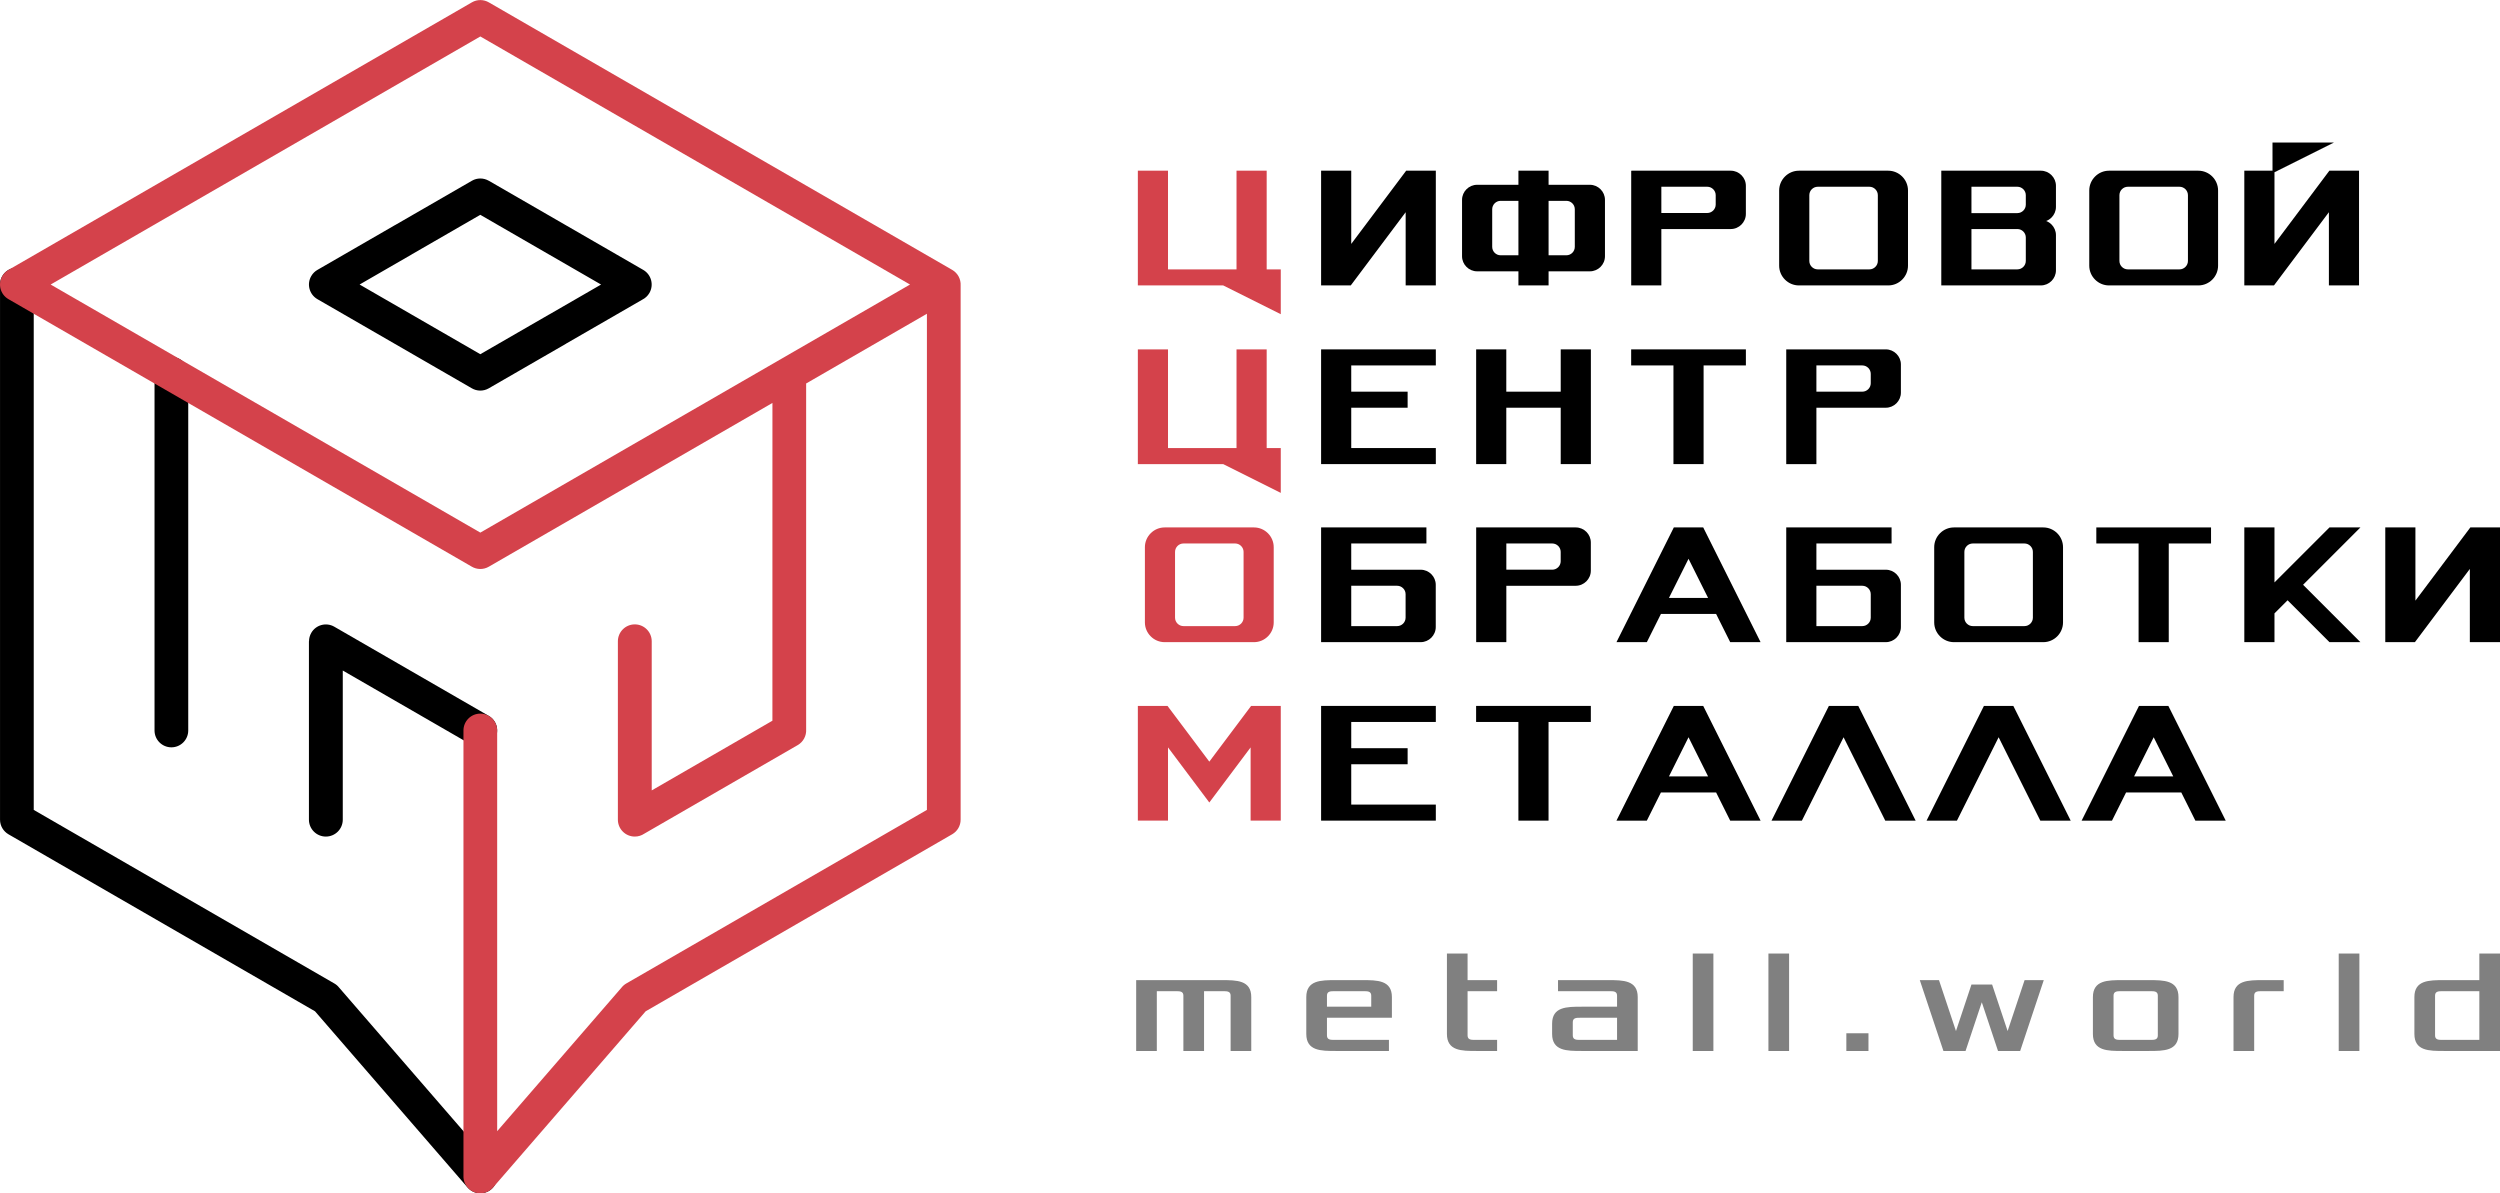
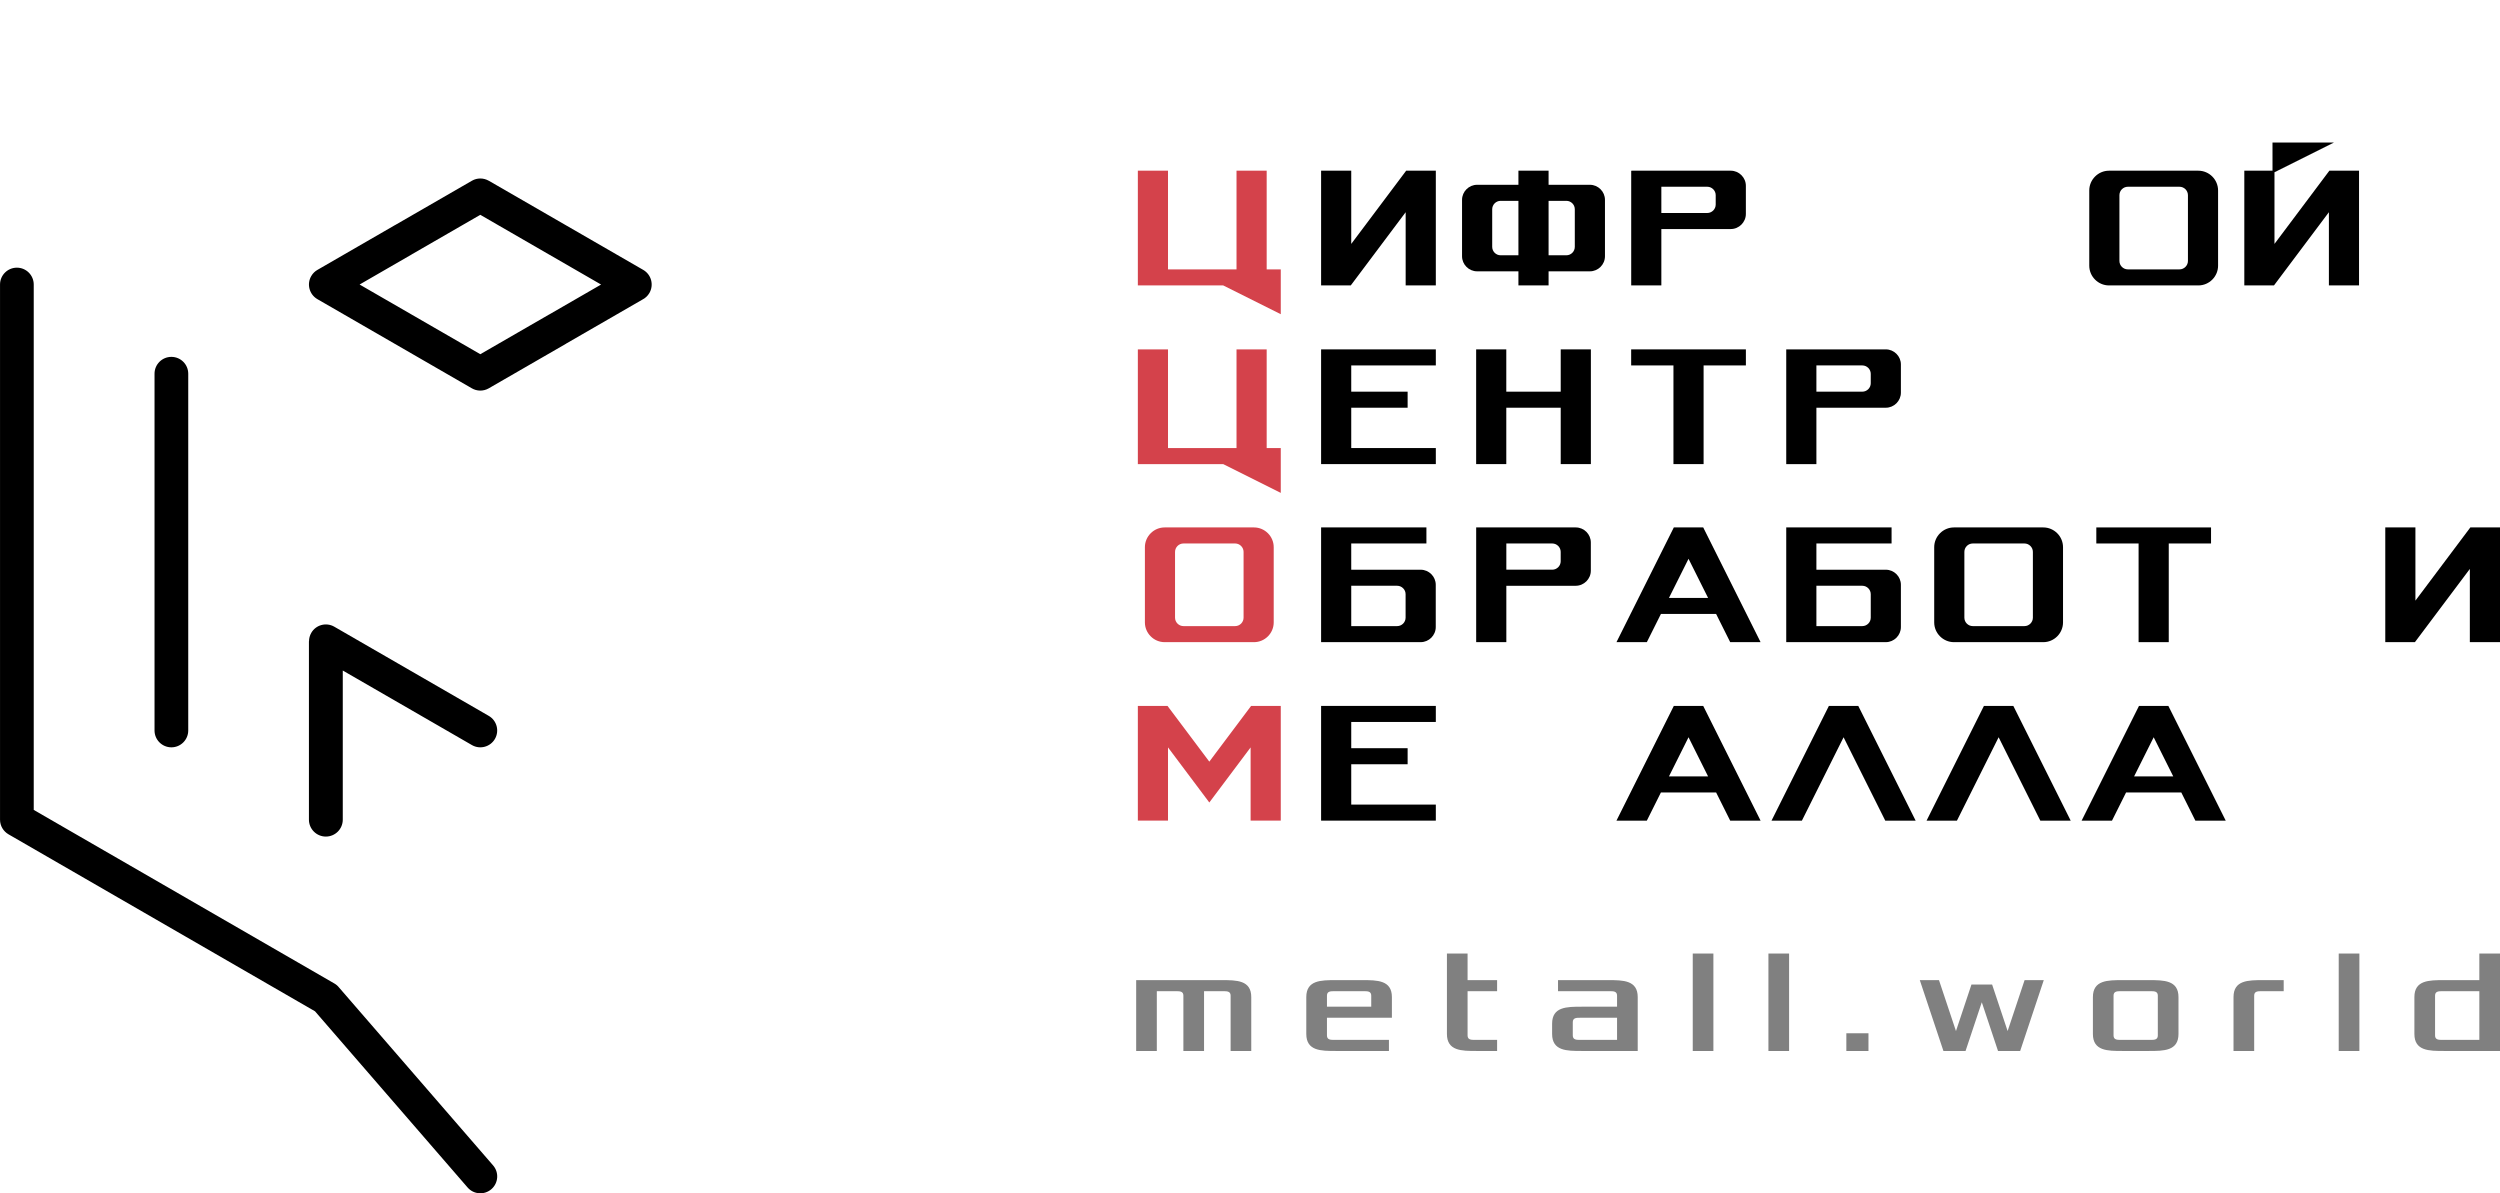
<svg xmlns="http://www.w3.org/2000/svg" xml:space="preserve" width="1148px" height="548px" version="1.1" style="shape-rendering:geometricPrecision; text-rendering:geometricPrecision; image-rendering:optimizeQuality; fill-rule:evenodd; clip-rule:evenodd" viewBox="0 0 1148 547.93">
  <defs>
    <style type="text/css">
   
    .fil1 {fill:black}
    .fil2 {fill:#D4424B}
    .fil3 {fill:black;fill-rule:nonzero}
    .fil0 {fill:gray;fill-rule:nonzero}
    .fil4 {fill:#D4424B;fill-rule:nonzero}
   
  </style>
  </defs>
  <g id="Слой_x0020_1">
    <path class="fil0" d="M521.73 482.57l9.48 0 0 -27.45 8.81 0c1.7,0 3.39,0 3.39,2.03l0 25.42 9.49 0 0 -27.45 8.81 0c1.69,0 3.39,0 3.39,2.03l0 25.42 9.48 0 0 -24.74c0,-7.79 -6.77,-7.79 -13.55,-7.79l-39.3 0 0 32.53zm78.12 -7.8c0,7.8 6.78,7.8 13.55,7.8l24.4 0 0 -5.09 -25.07 0c-1.7,0 -3.39,0 -3.39,-2.03l0 -8.13 29.82 0 0 -9.49c0,-7.79 -6.78,-7.79 -13.56,-7.79l-12.2 0c-6.77,0 -13.55,0 -13.55,7.79l0 16.94zm9.49 -12.53l0 -5.09c0,-2.03 1.69,-2.03 3.39,-2.03l13.55 0c1.69,0 3.39,0 3.39,2.03l0 5.09 -20.33 0zm55.09 12.53c0,7.8 6.77,7.8 13.55,7.8l9.49 0 0 -5.09 -10.17 0c-1.69,0 -3.39,0 -3.39,-2.03l0 -20.33 13.56 0 0 -5.08 -13.56 0 0 -12.2 -9.48 0 0 36.93zm48.3 0c0,7.8 6.78,7.8 13.56,7.8l25.75 0 0 -24.74c0,-7.79 -6.78,-7.79 -13.55,-7.79l-23.05 0 0 5.08 23.72 0c1.7,0 3.39,0 3.39,2.03l0 5.09 -16.26 0c-6.78,0 -13.56,0 -13.56,7.79l0 4.74zm9.49 0.68l0 -6.1c0,-2.03 1.7,-2.03 3.39,-2.03l16.94 0 0 10.16 -16.94 0c-1.69,0 -3.39,0 -3.39,-2.03zm55.09 7.12l9.48 0 0 -44.73 -9.48 0 0 44.73zm34.75 0l9.49 0 0 -44.73 -9.49 0 0 44.73zm35.78 0l10.16 0 0 -8.14 -10.16 0 0 8.14zm33.73 -32.53l10.85 32.53 10.16 0 7.46 -22.37 7.45 22.37 10.17 0 10.84 -32.53 -8.81 0 -7.79 23.38 -7.12 -21.35 -9.49 0 -7.11 21.35 -7.8 -23.38 -8.81 0zm79.49 24.73c0,7.8 6.77,7.8 13.55,7.8l12.2 0c6.77,0 13.55,0 13.55,-7.8l0 -16.94c0,-7.79 -6.78,-7.79 -13.55,-7.79l-12.2 0c-6.78,0 -13.55,0 -13.55,7.79l0 16.94zm9.48 0.68l0 -18.3c0,-2.03 1.7,-2.03 3.39,-2.03l13.56 0c1.69,0 3.38,0 3.38,2.03l0 18.3c0,2.03 -1.69,2.03 -3.38,2.03l-13.56 0c-1.69,0 -3.39,0 -3.39,-2.03zm55.09 7.12l9.49 0 0 -25.42c0,-2.03 1.69,-2.03 3.38,-2.03l10.17 0 0 -5.08 -9.49 0c-6.77,0 -13.55,0 -13.55,7.79l0 24.74zm48.31 0l9.49 0 0 -44.73 -9.49 0 0 44.73zm34.75 -7.8c0,7.8 6.78,7.8 13.56,7.8l25.75 0 0 -44.73 -9.49 0 0 12.2 -16.26 0c-6.78,0 -13.56,0 -13.56,7.79l0 16.94zm9.49 0.68l0 -18.3c0,-2.03 1.7,-2.03 3.39,-2.03l16.94 0 0 22.36 -16.94 0c-1.69,0 -3.39,0 -3.39,-2.03z" />
    <polygon class="fil1" points="645.93,78.35 659.33,78.35 659.33,131.03 645.48,131.03 645.48,97.41 620.27,131.03 606.65,131.03 606.65,78.35 620.49,78.35 620.49,111.97 645.71,78.35 " />
    <path class="fil1" d="M1043.54 78.35l-0.01 -12.94c9.42,-0.02 18.83,0 28.24,0l-27.33 13.66 0 32.9 25.21 -33.62 13.62 0 0 52.68 -13.84 0 0 -33.62 -25.22 33.62 -13.62 0 0 -52.68 12.95 0z" />
    <polygon class="fil1" points="716.68,187.19 691.69,187.19 691.69,213.08 677.85,213.08 677.85,160.4 691.69,160.4 691.69,179.82 716.68,179.82 716.68,160.4 730.53,160.4 730.53,213.08 716.68,213.08 " />
    <polygon class="fil1" points="646.38,180.27 646.38,187.19 620.49,187.19 620.49,205.71 659.33,205.71 659.33,213.08 606.65,213.08 606.65,160.4 659.33,160.4 659.33,167.77 620.49,167.77 620.49,179.82 646.38,179.82 " />
    <polygon class="fil1" points="801.71,160.85 801.71,167.77 782.29,167.77 782.29,213.08 768.45,213.08 768.45,167.77 749.03,167.77 749.03,160.4 801.71,160.4 " />
    <polygon class="fil1" points="1015.31,242.61 1015.31,249.53 995.89,249.53 995.89,294.84 982.04,294.84 982.04,249.53 962.63,249.53 962.63,242.16 1015.31,242.16 " />
    <polygon class="fil2" points="522.95,324.12 536.12,324.12 555.32,349.71 574.51,324.12 588.13,324.12 588.13,376.8 574.28,376.8 574.28,343.18 555.32,368.47 536.35,343.17 536.35,376.8 522.5,376.8 522.5,324.12 " />
    <polygon class="fil1" points="646.38,343.98 646.38,350.91 620.49,350.91 620.49,369.43 659.33,369.43 659.33,376.8 606.65,376.8 606.65,324.12 659.33,324.12 659.33,331.49 620.49,331.49 620.49,343.54 646.38,343.54 " />
-     <polygon class="fil1" points="730.51,324.57 730.51,331.49 711.09,331.49 711.09,376.8 697.25,376.8 697.25,331.49 677.83,331.49 677.83,324.12 730.51,324.12 " />
    <path class="fil1" d="M697.71 78.35l13.4 0 0 6.47 18.97 0c1.9,0 3.63,0.78 4.88,2.04 1.26,1.25 2.04,2.98 2.04,4.89l0 25.89c0,1.9 -0.78,3.63 -2.03,4.88 -1.26,1.26 -2.99,2.04 -4.89,2.04l-18.97 0 0 6.47 -13.85 0 0 -6.47 -18.96 0c-1.91,0 -3.64,-0.78 -4.89,-2.04 -1.26,-1.25 -2.04,-2.98 -2.04,-4.88l0 -25.89c0,-1.91 0.78,-3.64 2.04,-4.89 1.25,-1.26 2.98,-2.04 4.89,-2.04l18.96 0 0 -6.47 0.45 0zm13.4 13.84l0 25 8.18 0c1.06,0 2.03,-0.44 2.73,-1.14 0.7,-0.7 1.13,-1.67 1.13,-2.73l0 -17.26c0,-1.06 -0.43,-2.03 -1.13,-2.73 -0.7,-0.7 -1.67,-1.14 -2.73,-1.14l-8.18 0zm-13.85 25l0 -25 -8.18 0c-1.06,0 -2.03,0.44 -2.73,1.14 -0.7,0.7 -1.13,1.67 -1.13,2.73l0 17.26c0,1.06 0.43,2.03 1.13,2.73 0.7,0.7 1.67,1.14 2.73,1.14l8.18 0z" />
    <path class="fil1" d="M620.04 294.84l-13.39 0 0 -52.68 48.36 0 0 7.37 -34.52 0 0 12.05 31.89 0c1.89,0 3.62,0.78 4.88,2.03 1.26,1.26 2.04,3 2.04,4.89l0 19.42c0,1.89 -0.79,3.62 -2.04,4.88 -1.26,1.26 -2.99,2.04 -4.88,2.04l-32.34 0zm0.45 -25.89l0 18.52 21.1 0c1.05,0 2.02,-0.44 2.72,-1.14 0.7,-0.7 1.14,-1.67 1.14,-2.73l0 -10.78c0,-1.06 -0.43,-2.03 -1.14,-2.73 -0.7,-0.7 -1.66,-1.14 -2.72,-1.14l-21.1 0z" />
-     <polygon class="fil1" points="1031.04,242.16 1044.44,242.16 1044.44,267.41 1069.69,242.16 1083.9,242.16 1057.57,268.5 1083.9,294.84 1069.69,294.84 1050.46,275.61 1044.44,281.63 1044.44,294.84 1030.59,294.84 1030.59,242.16 " />
    <polygon class="fil1" points="1134.6,242.16 1148,242.16 1148,294.84 1134.15,294.84 1134.15,261.22 1108.93,294.84 1095.32,294.84 1095.32,242.16 1109.16,242.16 1109.16,275.78 1134.38,242.16 " />
    <path class="fil1" d="M833.64 294.84l-13.4 0 0 -52.68 48.37 0 0 7.37 -34.52 0 0 12.05 31.88 0c1.9,0 3.63,0.78 4.88,2.03 1.26,1.26 2.04,3 2.04,4.89l0 19.42c0,1.89 -0.78,3.62 -2.04,4.88 -1.25,1.26 -2.99,2.04 -4.88,2.04l-32.33 0zm0.45 -25.89l0 18.52 21.1 0c1.05,0 2.02,-0.44 2.72,-1.14 0.7,-0.7 1.14,-1.67 1.14,-2.73l0 -10.78c0,-1.06 -0.44,-2.03 -1.14,-2.73 -0.7,-0.7 -1.67,-1.14 -2.72,-1.14l-21.1 0z" />
-     <path class="fil1" d="M826.07 78.35l41 0c2.49,0 4.76,1.02 6.41,2.67 1.64,1.64 2.67,3.92 2.67,6.41l0 34.52c0,2.5 -1.03,4.77 -2.67,6.41 -1.65,1.65 -3.92,2.67 -6.41,2.67l-41 0c-2.49,0 -4.77,-1.02 -6.41,-2.67 -1.64,-1.64 -2.67,-3.91 -2.67,-6.41l0 -34.52c0,-2.49 1.03,-4.77 2.67,-6.41 1.64,-1.65 3.92,-2.67 6.41,-2.67zm32.37 7.37l-23.74 0c-1.06,0 -2.03,0.44 -2.73,1.14 -0.7,0.7 -1.13,1.66 -1.13,2.73l0 30.2c0,1.07 0.43,2.03 1.13,2.73 0.7,0.7 1.67,1.14 2.73,1.14l23.74 0c1.06,0 2.03,-0.44 2.72,-1.14 0.71,-0.7 1.14,-1.66 1.14,-2.73l0 -30.2c0,-1.07 -0.44,-2.03 -1.14,-2.73 -0.69,-0.7 -1.66,-1.14 -2.72,-1.14z" />
    <path class="fil1" d="M968.47 78.35l41 0c2.49,0 4.76,1.02 6.41,2.67 1.64,1.64 2.66,3.92 2.66,6.41l0 34.52c0,2.5 -1.02,4.77 -2.66,6.41 -1.65,1.65 -3.92,2.67 -6.41,2.67l-41 0c-2.5,0 -4.77,-1.02 -6.41,-2.67 -1.65,-1.64 -2.67,-3.91 -2.67,-6.41l0 -34.52c0,-2.49 1.02,-4.77 2.67,-6.41 1.64,-1.65 3.91,-2.67 6.41,-2.67zm32.36 7.37l-23.73 0c-1.06,0 -2.03,0.44 -2.73,1.14 -0.7,0.7 -1.13,1.66 -1.13,2.73l0 30.2c0,1.07 0.43,2.03 1.13,2.73 0.7,0.7 1.67,1.14 2.73,1.14l23.73 0c1.07,0 2.03,-0.44 2.73,-1.14 0.7,-0.7 1.14,-1.66 1.14,-2.73l0 -30.2c0,-1.06 -0.44,-2.03 -1.13,-2.73 -0.71,-0.7 -1.67,-1.14 -2.74,-1.14z" />
    <path class="fil1" d="M788.04 281.89l-25.34 0 -6.47 12.95 -13.95 0c8.79,-17.55 17.6,-35.11 26.34,-52.68l13.5 0c8.81,17.54 17.57,35.11 26.34,52.68l-13.95 0 -6.47 -12.95zm-12.67 -25.33l-8.98 17.96 17.96 0 -8.98 -17.96z" />
    <path class="fil1" d="M840.09 324.12l13.23 0c8.81,17.54 17.57,35.11 26.34,52.68l-13.95 0 -19.14 -38.29 -19.14 38.29 -13.95 0c8.79,-17.55 17.59,-35.11 26.34,-52.68l0.27 0z" />
    <path class="fil1" d="M911.29 324.12l13.23 0c8.81,17.54 17.57,35.11 26.34,52.68l-13.95 0 -19.14 -38.29 -19.14 38.29 -13.95 0c8.79,-17.55 17.59,-35.11 26.34,-52.68l0.27 0z" />
    <path class="fil1" d="M788.04 363.85l-25.34 0 -6.47 12.95 -13.95 0c8.79,-17.55 17.6,-35.11 26.34,-52.68l13.5 0c8.81,17.54 17.57,35.11 26.34,52.68l-13.95 0 -6.47 -12.95zm-12.67 -25.34l-8.98 17.97 17.96 0 -8.98 -17.97z" />
    <path class="fil1" d="M1001.64 363.85l-25.34 0 -6.47 12.95 -13.95 0c8.79,-17.55 17.59,-35.11 26.34,-52.68l13.49 0c8.82,17.54 17.58,35.11 26.34,52.68l-13.94 0 -6.47 -12.95zm-12.67 -25.34l-8.99 17.97 17.97 0 -8.98 -17.97z" />
-     <path class="fil1" d="M937.17 101.45l0 0 0 0zm-32.33 29.58l-13.4 0 0 -52.68 45.73 0c1.9,0 3.63,0.78 4.88,2.04 1.26,1.25 2.04,2.99 2.04,4.88l0 9.71c0,1.89 -0.78,3.63 -2.04,4.88 -0.69,0.69 -1.52,1.24 -2.44,1.59 0.92,0.36 1.76,0.9 2.44,1.59 1.26,1.26 2.04,2.99 2.04,4.89l0 16.18c0,1.89 -0.78,3.62 -2.04,4.88 -1.25,1.26 -2.99,2.04 -4.88,2.04l-32.33 0zm0.45 -45.31l0 12.1 21.09 0c1.06,0 2.03,-0.44 2.73,-1.14 0.7,-0.7 1.14,-1.67 1.14,-2.73l0 -4.36c0,-1.06 -0.44,-2.03 -1.14,-2.73 -0.7,-0.7 -1.67,-1.14 -2.73,-1.14l-21.09 0zm0 19.42l0 18.52 21.09 0c1.06,0 2.03,-0.44 2.73,-1.14 0.7,-0.7 1.14,-1.67 1.14,-2.73l0 -10.78c0,-1.06 -0.44,-2.03 -1.14,-2.73 -0.7,-0.7 -1.67,-1.14 -2.73,-1.14l-21.09 0z" />
    <path class="fil2" d="M534.82 242.16l40.99 0c2.5,0 4.77,1.02 6.42,2.67 1.64,1.64 2.66,3.91 2.66,6.41l0 34.52c0,2.5 -1.02,4.77 -2.66,6.41 -1.65,1.65 -3.92,2.67 -6.42,2.67l-40.99 0c-2.5,0 -4.77,-1.02 -6.41,-2.67 -1.65,-1.64 -2.67,-3.91 -2.67,-6.41l0 -34.52c0,-2.49 1.02,-4.77 2.67,-6.41 1.64,-1.65 3.91,-2.67 6.41,-2.67zm32.36 7.37l-23.73 0c-1.06,0 -2.03,0.44 -2.73,1.13 -0.7,0.71 -1.14,1.67 -1.14,2.74l0 30.2c0,1.07 0.44,2.03 1.14,2.73 0.7,0.7 1.67,1.14 2.73,1.14l23.73 0c1.07,0 2.03,-0.44 2.73,-1.14 0.7,-0.7 1.14,-1.66 1.14,-2.73l0 -30.2c0,-1.07 -0.44,-2.03 -1.14,-2.73 -0.7,-0.7 -1.66,-1.14 -2.73,-1.14z" />
    <path class="fil1" d="M897.27 242.16l41 0c2.49,0 4.76,1.02 6.41,2.67 1.64,1.64 2.66,3.91 2.66,6.41l0 34.52c0,2.5 -1.02,4.77 -2.66,6.41 -1.65,1.65 -3.92,2.67 -6.41,2.67l-41 0c-2.49,0 -4.76,-1.02 -6.41,-2.67 -1.65,-1.64 -2.67,-3.91 -2.67,-6.41l0 -34.52c0,-2.5 1.02,-4.77 2.67,-6.41 1.64,-1.65 3.91,-2.67 6.41,-2.67zm32.36 7.37l-23.73 0c-1.06,0 -2.03,0.44 -2.73,1.13 -0.7,0.71 -1.13,1.67 -1.13,2.74l0 30.2c0,1.07 0.43,2.03 1.13,2.73 0.7,0.7 1.67,1.14 2.73,1.14l23.73 0c1.07,0 2.03,-0.44 2.73,-1.14 0.7,-0.7 1.14,-1.66 1.14,-2.73l0 -30.2c0,-1.07 -0.44,-2.03 -1.14,-2.73 -0.7,-0.7 -1.66,-1.14 -2.73,-1.14z" />
    <polygon class="fil2" points="588.13,206.16 588.13,226.3 561.69,213.08 522.5,213.08 522.5,160.4 536.35,160.4 536.35,205.71 567.81,205.71 567.81,160.4 581.66,160.4 581.66,205.71 588.13,205.71 " />
    <polygon class="fil2" points="588.13,124.11 588.13,144.25 561.69,131.03 522.5,131.03 522.5,78.35 536.35,78.35 536.35,123.66 567.81,123.66 567.81,78.35 581.66,78.35 581.66,123.66 588.13,123.66 " />
    <path class="fil1" d="M749.5 78.35l45.27 0c1.9,0 3.63,0.78 4.88,2.04 1.26,1.26 2.05,2.99 2.05,4.88l0 12.95c0,1.89 -0.79,3.62 -2.05,4.88 -1.25,1.25 -2.98,2.04 -4.88,2.04l-31.88 0 0 25.89 -13.84 0 0 -52.67 0.45 -0.01zm13.39 7.37l0 12.05 21.1 0c1.05,0 2.02,-0.44 2.72,-1.14 0.7,-0.7 1.14,-1.67 1.14,-2.73l0 -4.31c0,-1.06 -0.44,-2.03 -1.14,-2.73 -0.7,-0.7 -1.66,-1.14 -2.72,-1.14l-21.1 0z" />
    <path class="fil1" d="M820.69 160.4l45.28 0c1.9,0 3.63,0.78 4.88,2.04 1.26,1.26 2.04,2.99 2.04,4.88l0 12.95c0,1.89 -0.78,3.62 -2.04,4.88 -1.26,1.26 -2.99,2.04 -4.88,2.04l-31.88 0 0 25.89 -13.85 0 0 -52.67 0.45 -0.01zm13.4 7.37l0 12.05 21.09 0c1.06,0 2.03,-0.44 2.73,-1.14 0.7,-0.7 1.14,-1.67 1.14,-2.73l0 -4.31c0,-1.06 -0.44,-2.03 -1.14,-2.73 -0.7,-0.7 -1.67,-1.14 -2.73,-1.14l-21.09 0z" />
    <path class="fil1" d="M678.31 242.16l45.28 0c1.9,0 3.63,0.78 4.88,2.03 1.26,1.26 2.04,3 2.04,4.89l0 12.94c0,1.9 -0.79,3.63 -2.04,4.88 -1.26,1.26 -2.99,2.05 -4.88,2.05l-31.88 0 0 25.89 -13.85 0 0 -52.68 0.45 0zm13.4 7.37l0 12.04 21.09 0c1.06,0 2.02,-0.44 2.73,-1.14 0.7,-0.7 1.14,-1.67 1.14,-2.72l0 -4.32c0,-1.05 -0.44,-2.02 -1.14,-2.72 -0.7,-0.7 -1.67,-1.14 -2.73,-1.14l-21.09 0z" />
    <g id="_2880113552848">
      <path class="fil3" d="M86.44 335.4c0,4.27 -3.46,7.74 -7.74,7.74 -4.27,0 -7.74,-3.47 -7.74,-7.74l0 -163.82c0,-4.28 3.46,-7.74 7.74,-7.74 4.27,0 7.74,3.46 7.74,7.74l0 163.82zm138.01 -252.44l70.94 40.95c3.7,2.15 4.96,6.89 2.82,10.6 -0.8,1.37 -1.95,2.4 -3.27,3.06l-35.03 20.22 0.01 0.02 -35.47 20.47c-2.52,1.46 -5.51,1.35 -7.85,-0.04l-70.86 -40.91c-3.7,-2.15 -4.97,-6.89 -2.82,-10.59 0.71,-1.24 1.72,-2.21 2.88,-2.86l35.41 -20.45 0.43 -0.23 35.07 -20.24c2.48,-1.43 5.42,-1.32 7.73,0.01l0.01 -0.01zm27.69 33.89l-31.59 -18.24 -31.17 17.99 -0.4 0.25 -23.85 13.77 55.43 32 31.58 -18.23 0.01 0.01 23.86 -13.77 -23.87 -13.78zm-252.13 13.77c0,-4.27 3.47,-7.74 7.74,-7.74 4.28,0 7.74,3.47 7.74,7.74l0 241.25 138.03 79.7c0.88,0.5 1.62,1.15 2.2,1.9l70.71 81.65c2.8,3.23 2.44,8.12 -0.79,10.92 -3.23,2.8 -8.13,2.45 -10.93,-0.79l-70.06 -80.9 -140.78 -81.29c-2.3,-1.35 -3.86,-3.84 -3.86,-6.71l0 -245.73zm224.42 198.07c3.7,2.13 4.98,6.86 2.85,10.57 -2.13,3.7 -6.86,4.98 -10.56,2.85l-59.32 -34.24 0 68.48c0,4.29 -3.48,7.77 -7.77,7.77 -4.29,0 -7.77,-3.48 -7.77,-7.77l0 -81.9 0.04 0c0,-1.31 0.33,-2.64 1.03,-3.86 2.12,-3.7 6.85,-4.98 10.56,-2.85l70.94 40.95z" />
-       <path class="fil4" d="M283.73 294.45c0,-4.29 3.48,-7.77 7.77,-7.77 4.29,0 7.77,3.48 7.77,7.77l0 68.47 55.42 -32 0.01 -145.92 -130.25 75.2c-2.51,1.46 -5.51,1.34 -7.84,-0.04l-212.74 -122.83c-3.71,-2.15 -4.97,-6.89 -2.82,-10.59 0.71,-1.24 1.72,-2.21 2.88,-2.86l212.75 -122.83c2.52,-1.46 5.51,-1.35 7.85,0.04l108.14 62.43 104.6 60.39c2.61,1.52 4.01,4.33 3.85,7.16l0 245.28c0,2.87 -1.55,5.36 -3.86,6.7l-140.77 81.3 -70.07 80.9c-2.8,3.24 -7.69,3.59 -10.93,0.79 -1.84,-1.6 -2.75,-3.87 -2.67,-6.13l0 -204.51c0,-4.27 3.47,-7.74 7.74,-7.74 4.28,0 7.74,3.47 7.74,7.74l0 184.01 57.11 -65.94c0.59,-0.75 1.33,-1.4 2.2,-1.9l138.03 -79.7 0 -227.83 -55.46 32.02 0 158.89c0.16,2.83 -1.24,5.64 -3.86,7.16l-70.48 40.69c-1.24,0.83 -2.73,1.32 -4.34,1.32 -4.29,0 -7.77,-3.48 -7.77,-7.77l0 -81.9zm134.15 -163.83l-197.31 -113.91 -197.31 113.91 197.31 113.92 197.31 -113.92z" />
    </g>
  </g>
</svg>